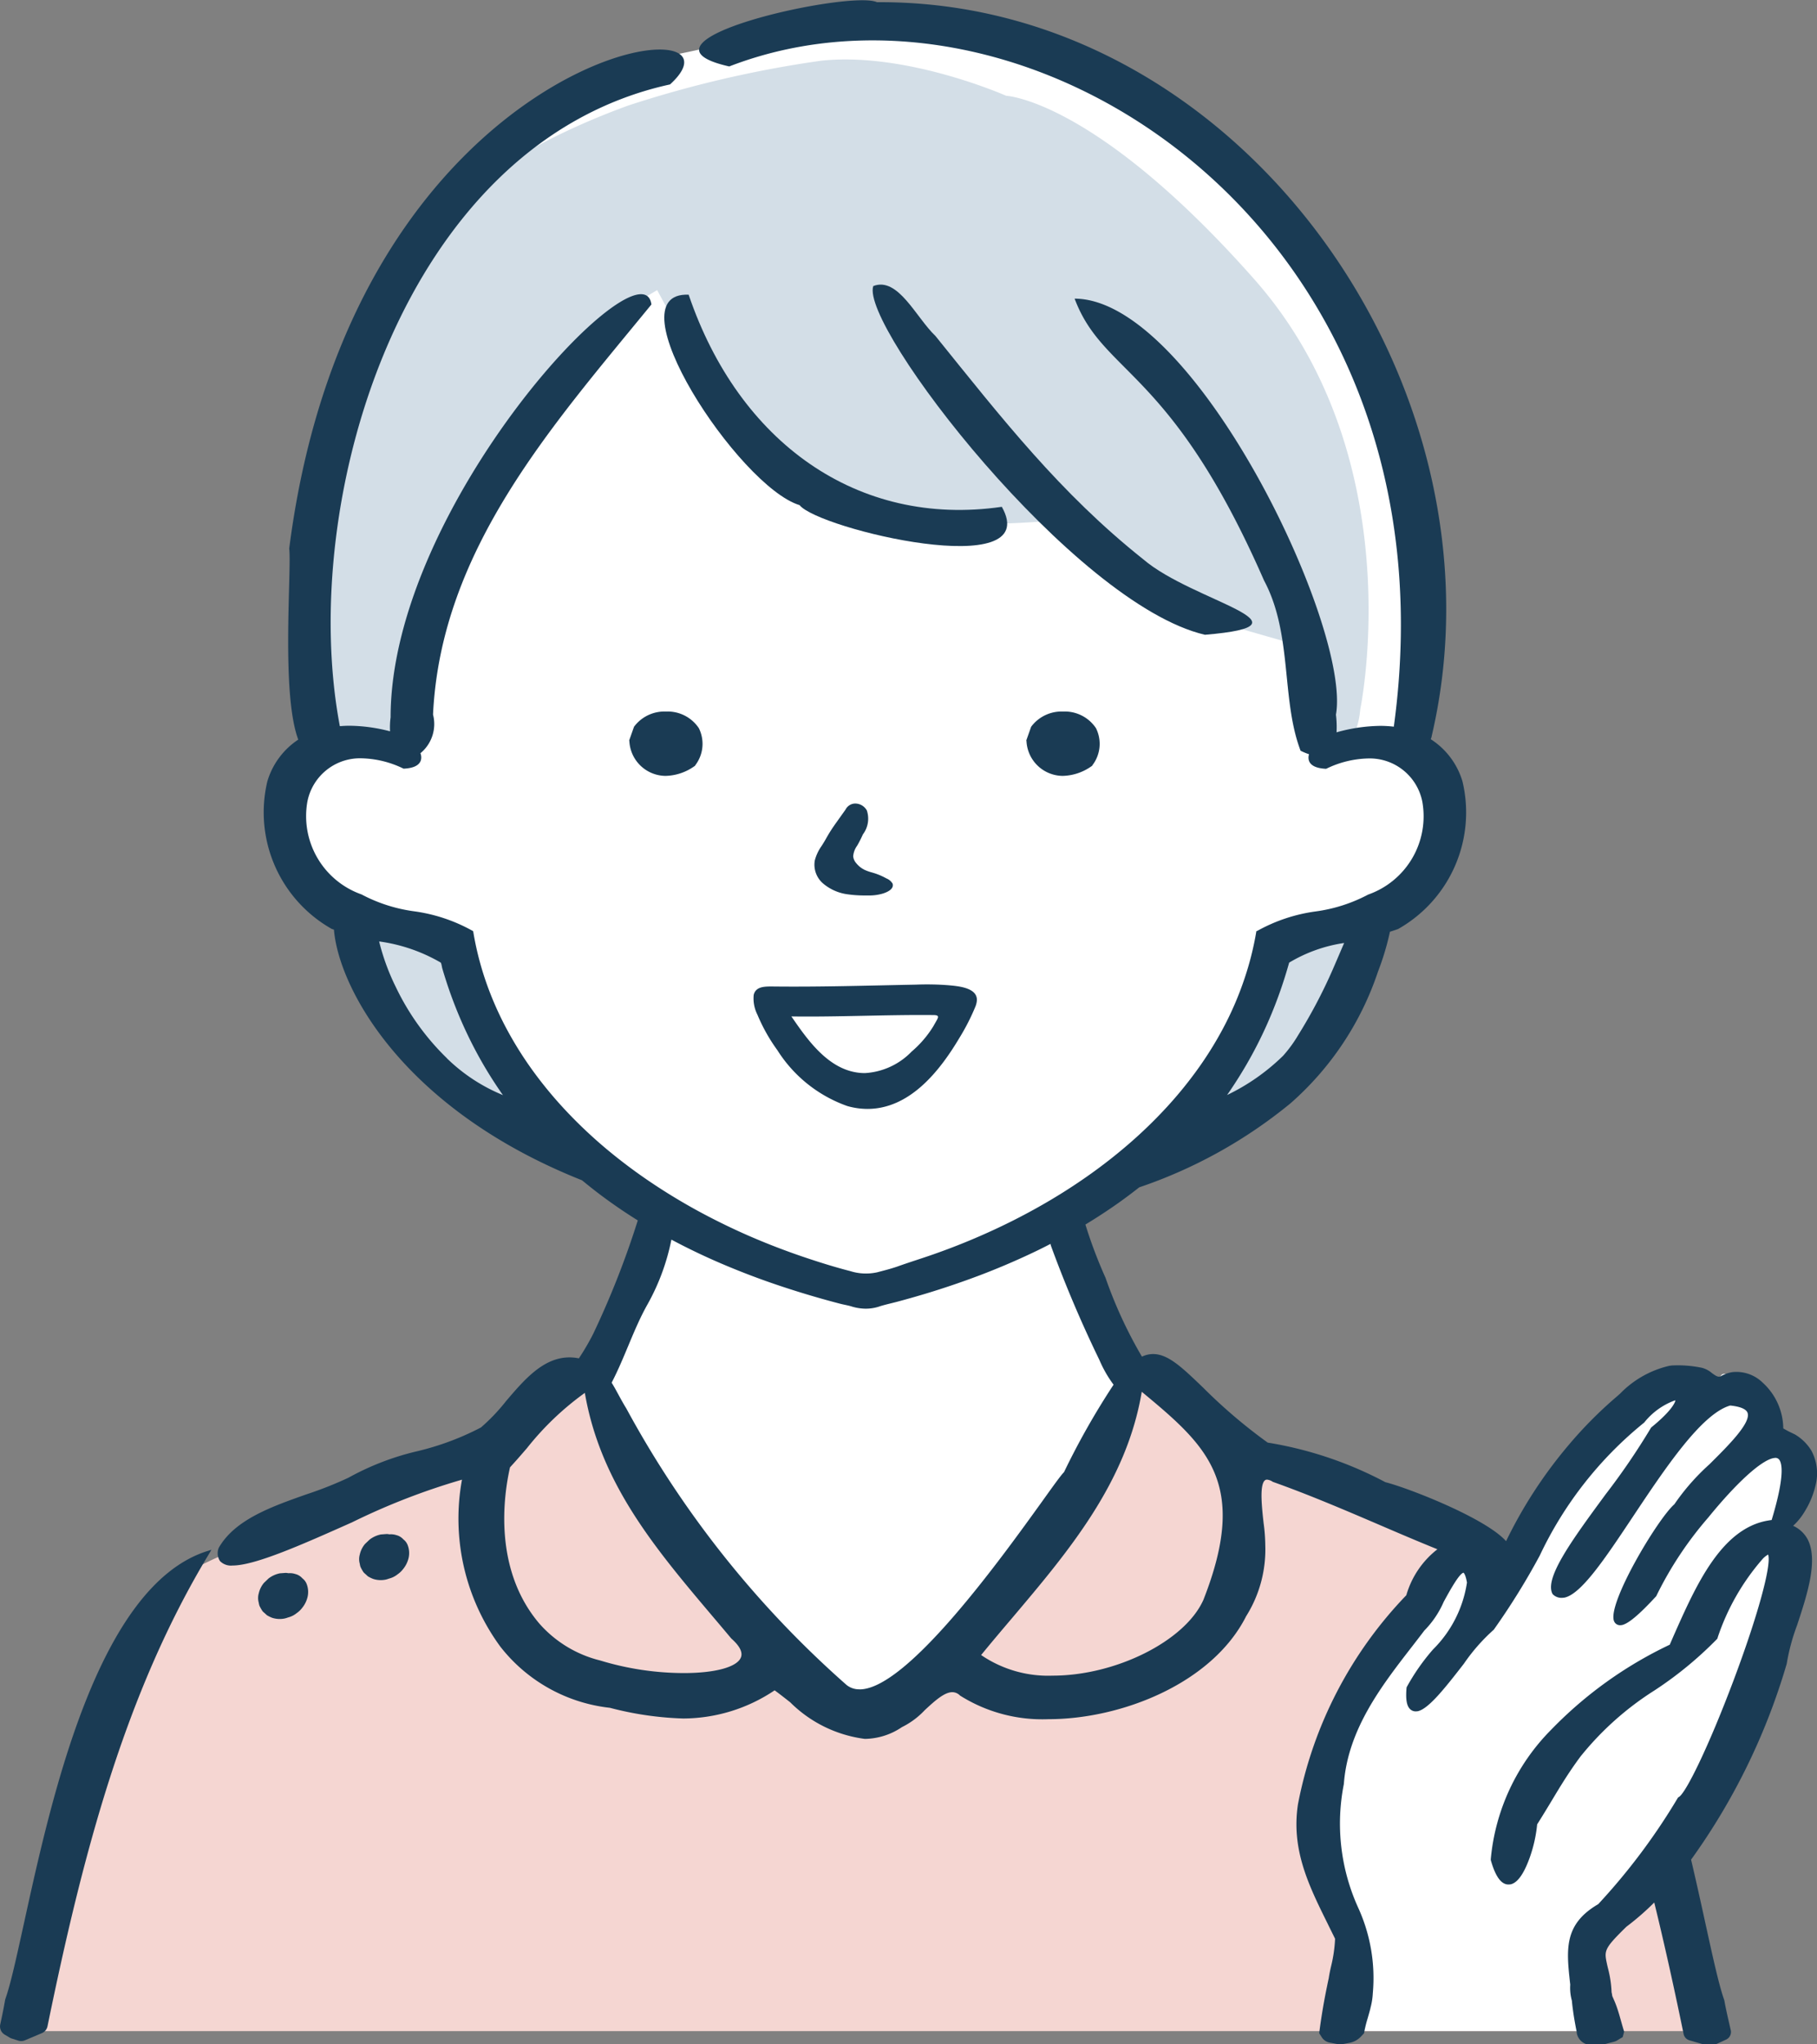
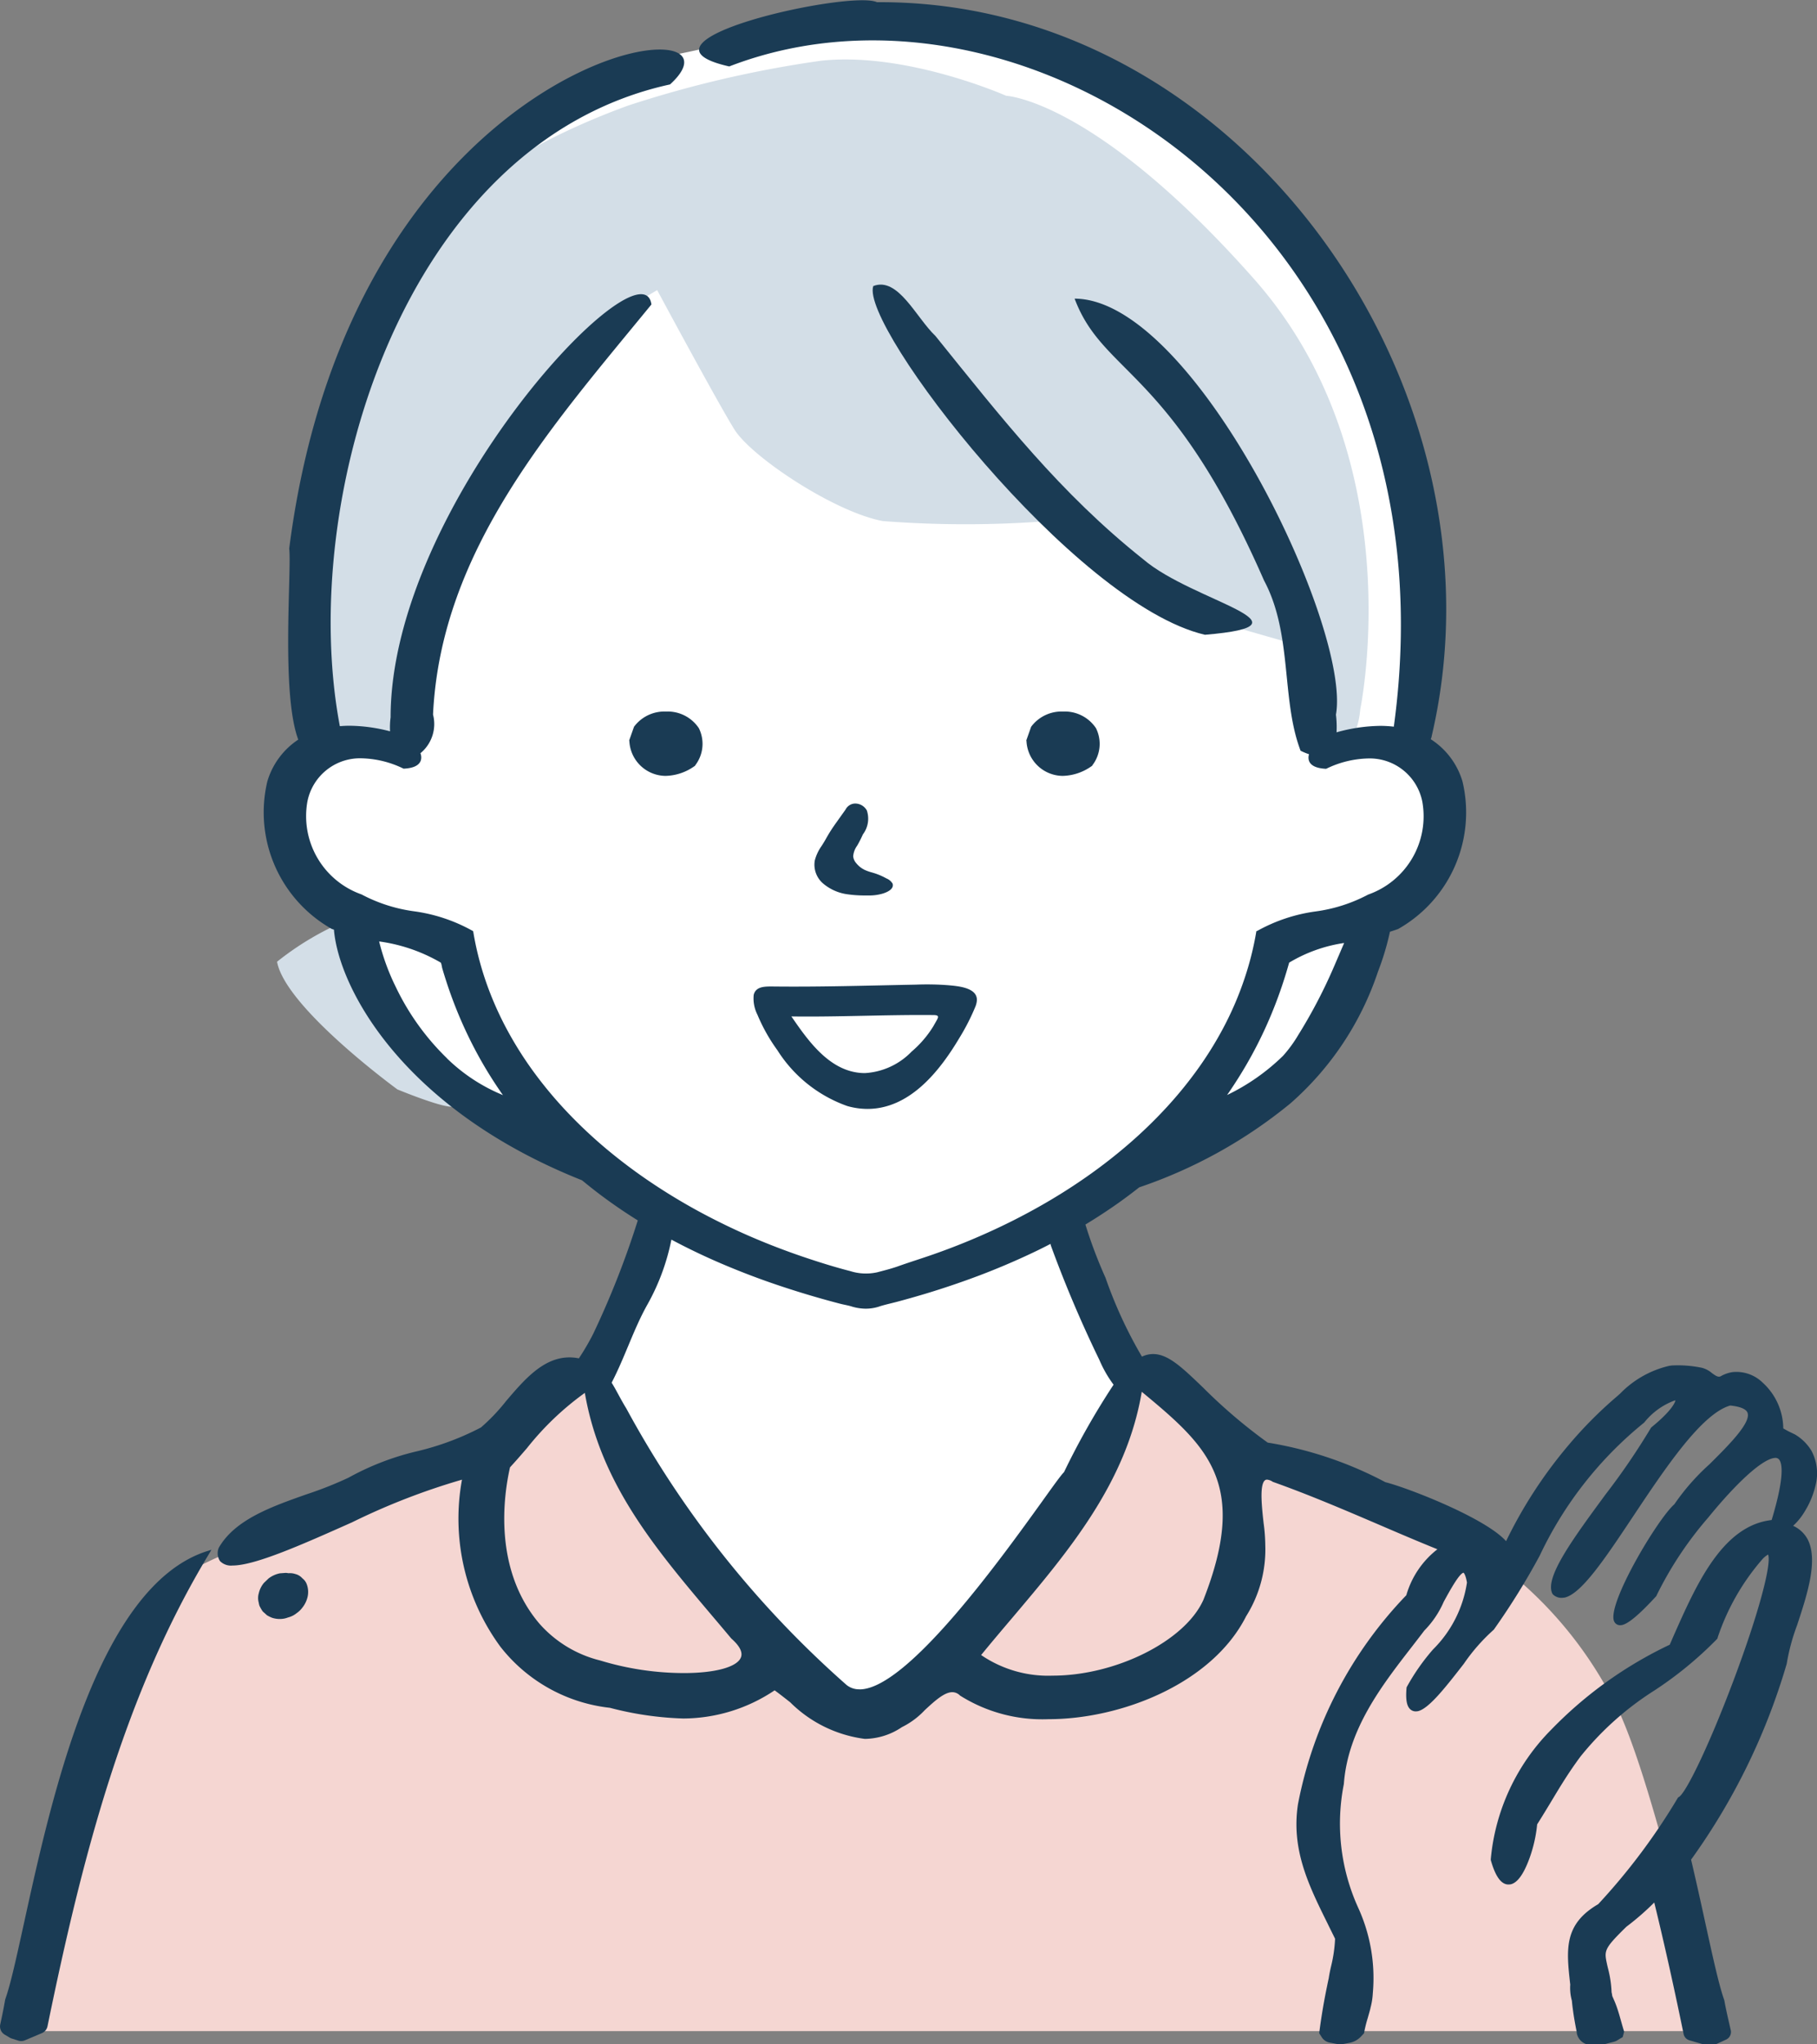
<svg xmlns="http://www.w3.org/2000/svg" width="76.006" height="85.5" viewBox="0 0 76.006 85.5">
  <rect x="0" y="0" width="76.006" height="85.5" fill="#808080" stroke="none" />
  <g transform="translate(-1012.741 -1541)">
    <g transform="translate(765.359 1502.446)">
      <g transform="translate(248.371 39.629)">
        <path d="M334.908,46.71s-9.752,3.282-12.445,12.331A40.668,40.668,0,0,0,321,75.562a3.266,3.266,0,0,0-1.284,1.578c-.617,1.271-1.029,2.468,0,3.59a8.509,8.509,0,0,0,2.375,1.747,14.405,14.405,0,0,0,1.271,3.488,24.625,24.625,0,0,0,6.078,5.523c1.625.908,6.007,3.526,6.007,3.526l-3.391,6.712,2.853,5.078,7.906,9h1.08s.952.317,1.978-.86,6.261-7.515,6.261-7.515l3.009-5.737-3.035-7s4.086-2.373,4.46-2.447S362.1,89.7,362.7,88.508s2.244-5.833,2.244-5.833l2.692-2.094s.748-3.216.224-4.188-1.571-.449-1.271-1.271a16.612,16.612,0,0,0,.748-3.066c.075-.748.15-10.4-3.291-15.182s-7.628-9.423-13.462-10.695-10.1-.9-11.143-.524S334.908,46.71,334.908,46.71Z" transform="translate(-308.648 -45.298)" fill="#fff" />
        <path d="M276.993,398.443a4.5,4.5,0,0,0-2.475,1.83c-.646,1.291-2.69,1.883-3.282,2.152s-9.9,3.444-11.03,4.466-6.618,19-6.618,19h70.491S321.645,414.67,320,411.9a16.78,16.78,0,0,0-8.091-7.526,67.26,67.26,0,0,0-7.526-2.659s-2.982-3.335-3.5-3.393-.914-.285-1.367,1.187-7.506,10.807-7.685,10.977-2.885,1.98-3,2.037a6.838,6.838,0,0,1-1.08,0s-7.526-8.091-8.657-10.072S276.993,398.443,276.993,398.443Z" transform="translate(-253.587 -342.014)" fill="#f5d6d2" />
-         <path d="M606.808,399.438s-.994-.058-2.809,1.623-3.676,3.342-4.659,5.642-.612.854-1.116.476-.62-.495-1.374.085-.464,1.044-1.8,2.551-1.159.725-2.145,2.565-1.1.971-1.391,2.884-.986,1.855-.348,3.652.995,1.565,1.309,2.783.43.7.488,1.971a10.523,10.523,0,0,1-.458,2.939H603.05s-.352-3.422-.03-4.05,2.029-1.847,2.583-2.715,4.464-8.1,4.464-8.1,1.217-4.608.986-5.416a2.093,2.093,0,0,1,.029-1.619c.2-.812.725-1.855,0-2.377s-1.073.522-1.073-.522.174-.767-.232-1.4-1.429-1.589-1.642-1.2S606.808,399.438,606.808,399.438Z" transform="translate(-537.145 -342.735)" fill="#fff" />
        <g transform="translate(11.909 1.412)">
-           <path d="M342.214,278.57c.219.087,3.764,1.051,3.764,1.182s2.408,6.522,3.633,7.617-2.145-.306-2.145-.306-4.684-3.414-5.034-5.34A12.186,12.186,0,0,1,342.214,278.57Z" transform="translate(-339.977 -242.803)" fill="#d3dee7" />
-           <path d="M555.9,279.2c0,.131-1.97,6.041-3.5,7.485s-1.576,2.057-.613,1.576,5.165-3.589,5.165-3.589,2.8-5.734,2.8-5.822.044-.832.044-.832Z" transform="translate(-515.627 -242.341)" fill="#d3dee7" />
+           <path d="M342.214,278.57s2.408,6.522,3.633,7.617-2.145-.306-2.145-.306-4.684-3.414-5.034-5.34A12.186,12.186,0,0,1,342.214,278.57Z" transform="translate(-339.977 -242.803)" fill="#d3dee7" />
          <path d="M341.739,56.068s-5.064,1.745-6.825,3.927-3.853,4.69-4.513,6.981-2.092,4.145-2.092,7.744.44,8.29.44,8.29H331.5a8.824,8.824,0,0,0,.991-3.054,30.135,30.135,0,0,1,2.3-6.942c.932-2.011,6.585-8.24,6.8-8.4s1.309-.811,1.309-.811,2.522,4.693,3.235,5.835,4.171,3.445,6.2,3.825a44.717,44.717,0,0,0,7.394-.039s2.274,2.123,3.042,2.666A16.686,16.686,0,0,0,365.4,77.4c.274.109,4.236,1.236,4.236,1.236l.424,2.087s.06,1.693,1.1,2.073,1.152-1.467,1.152-1.467,2.194-10.489-4.443-17.989S357.5,55.676,357.5,55.676s-4.169-1.848-7.734-1.467A46.845,46.845,0,0,0,341.739,56.068Z" transform="translate(-328.309 -54.157)" fill="#d3dee7" />
        </g>
      </g>
      <g transform="translate(247.382 38.555)">
        <path d="M248.384,460.848c-.31,1.409-.553,2.527-.775,3.157a.347.347,0,0,0-.016.061c-.049.292-.118.63-.2,1.007a.4.4,0,0,0,.185.431l.207.123a.4.4,0,0,0,.081.037l.279.09a.4.4,0,0,0,.28-.013l.71-.3a.4.4,0,0,0,.234-.287c1.476-7.2,3.243-13.95,6.757-19.759l.1-.171-.2.063C251.47,446.767,249.539,455.581,248.384,460.848Z" transform="translate(-247.382 -380.405)" fill="#1a3b54" />
        <path d="M370.948,101.754a3.611,3.611,0,0,0,.441-1.071,2.015,2.015,0,0,0-.17-1.451,1.991,1.991,0,0,0-.67-.669c-.015-.01-.059-.032-.118-.06a3.858,3.858,0,0,1-.391-.206,2.622,2.622,0,0,0-.857-1.909,1.571,1.571,0,0,0-1.263-.445l-.048.008a1.382,1.382,0,0,0-.448.166.163.163,0,0,1-.05.016c-.1.014-.208-.069-.327-.156a1.053,1.053,0,0,0-.41-.214,4.928,4.928,0,0,0-1.19-.1c-.062,0-.123.01-.183.019a4.186,4.186,0,0,0-2.052,1.164l-.113.1a17.511,17.511,0,0,0-2.068,2.084,19.081,19.081,0,0,0-2.586,3.984l0,0c-.87-.974-4.108-2.23-5.05-2.467a15.912,15.912,0,0,0-4.922-1.655,22.109,22.109,0,0,1-2.693-2.292c-.884-.849-1.468-1.412-2.1-1.412a1.078,1.078,0,0,0-.467.109,18.546,18.546,0,0,1-1.524-3.3,19.55,19.55,0,0,1-.841-2.226q.712-.43,1.391-.91.438-.312.861-.646a20.158,20.158,0,0,0,6.326-3.513,12.644,12.644,0,0,0,3.661-5.51,11.089,11.089,0,0,0,.5-1.667c.116-.037.232-.074.343-.115a5.6,5.6,0,0,0,2.693-6.166,3.163,3.163,0,0,0-1.329-1.772.564.564,0,0,0,.042-.142c3.4-14.541-7.976-30.787-23.208-30.684-1.106-.525-10.853,1.635-6.179,2.687,12.589-4.863,30.628,6.933,27.8,27.615a4.824,4.824,0,0,0-.562-.034,7.032,7.032,0,0,0-1.834.27,4.242,4.242,0,0,0-.025-.739c.649-3.639-5.912-17.381-10.931-17.4,1.2,3.2,4.027,2.888,7.923,11.788,1.2,2.243.707,4.965,1.529,7.121a2.634,2.634,0,0,0,.354.147.448.448,0,0,0-.007.258c.064.21.3.328.7.35h.023l.02-.009a4.193,4.193,0,0,1,1.724-.423,2.243,2.243,0,0,1,2.278,1.807,3.472,3.472,0,0,1-2.264,3.886,6.544,6.544,0,0,1-2.195.705,6.917,6.917,0,0,0-2.444.814L348,77.5l-.006.035a12.724,12.724,0,0,1-.5,1.976,13.588,13.588,0,0,1-.8,1.889,15.03,15.03,0,0,1-1.084,1.781,16.974,16.974,0,0,1-1.343,1.663,19.271,19.271,0,0,1-1.578,1.534,21.8,21.8,0,0,1-1.79,1.395q-.958.67-1.979,1.245-1.046.591-2.144,1.085-1.122.507-2.285.914c-.506.178-1.005.33-1.509.511-.292.1-.565.168-.848.242a2.175,2.175,0,0,1-1.121-.051c-.653-.168-1.3-.371-1.94-.587q-1.168-.395-2.3-.887-1.1-.481-2.161-1.059-1.028-.563-2-1.22A22.157,22.157,0,0,1,320.8,86.6a19.626,19.626,0,0,1-1.608-1.511,17.286,17.286,0,0,1-1.378-1.641,15.28,15.28,0,0,1-1.123-1.76,13.775,13.775,0,0,1-.846-1.869,12.831,12.831,0,0,1-.545-1.968q-.03-.156-.056-.313l-.006-.035-.032-.02a6.916,6.916,0,0,0-2.444-.814,6.543,6.543,0,0,1-2.194-.705,3.472,3.472,0,0,1-2.264-3.886,2.243,2.243,0,0,1,2.278-1.807,4.193,4.193,0,0,1,1.724.423l.021.009h.023c.4-.022.633-.14.7-.35a.466.466,0,0,0-.018-.295,1.58,1.58,0,0,0,.527-1.617c.326-6.9,5-12.095,9.135-17.152-.371-2.763-10.909,8.373-10.91,17.268a3.184,3.184,0,0,0-.023.585,6.884,6.884,0,0,0-1.7-.233c-.136,0-.268.007-.4.018-1.785-9.432,2.622-24.392,13.812-26.842,3.97-3.608-13.229-1.707-15.93,19.413.106.9-.347,6.044.378,7.991a3.168,3.168,0,0,0-1.294,1.751,5.6,5.6,0,0,0,2.694,6.166c.03.011.062.02.093.031.2,2.435,2.871,7.5,10.376,10.483.2.163.4.324.6.479q.822.63,1.7,1.178l.034.021a36.612,36.612,0,0,1-1.865,4.744,9.888,9.888,0,0,1-.6,1.027h0a1.9,1.9,0,0,0-.393-.041c-1.093,0-1.887.93-2.655,1.831a8.022,8.022,0,0,1-1.048,1.1,11.449,11.449,0,0,1-2.659.992,11.194,11.194,0,0,0-2.884,1.11,15.85,15.85,0,0,1-1.75.693c-1.475.52-3,1.059-3.675,2.239a.6.6,0,0,0,.055.557.643.643,0,0,0,.52.183h0c.947,0,2.915-.877,5-1.806a28.245,28.245,0,0,1,4.6-1.785,9.05,9.05,0,0,0,1.607,6.987,6.751,6.751,0,0,0,4.58,2.555,13.584,13.584,0,0,0,3.067.447,6.887,6.887,0,0,0,3.824-1.178c.208.151.424.322.651.5a5.394,5.394,0,0,0,3.122,1.531,2.823,2.823,0,0,0,1.552-.492,3.317,3.317,0,0,0,.957-.712c.4-.369.811-.75,1.152-.75a.458.458,0,0,1,.322.142,6.454,6.454,0,0,0,3.7.988c3.029,0,6.841-1.481,8.268-4.307a5.239,5.239,0,0,0,.8-2.974,7.116,7.116,0,0,0-.068-.908c-.074-.66-.174-1.564.038-1.787a.136.136,0,0,1,.1-.044.506.506,0,0,1,.245.093c1.5.533,3,1.174,4.446,1.794.8.344,1.617.694,2.439,1.026h0a3.745,3.745,0,0,0-1.3,1.922,17.291,17.291,0,0,0-4.532,8.74c-.29,1.9.449,3.395,1.23,4.975l.016.032c.1.208.207.418.306.622a5.91,5.91,0,0,1-.158,1.113c-.052.217-.085.386-.106.529l0,.007-.006.023q-.036.163-.067.321c-.128.614-.234,1.242-.316,1.867l-.012.09.109.17a.5.5,0,0,0,.327.222l.349.067a.5.5,0,0,0,.186,0l.288-.054a.9.9,0,0,0,.5-.276l.119-.13.011-.067a5.168,5.168,0,0,1,.141-.562l.024-.084c.03-.105.061-.214.089-.323h0v-.006l0-.006a2.916,2.916,0,0,0,.1-.619,7.082,7.082,0,0,0-.62-3.6,8.5,8.5,0,0,1-.591-5.153c.166-2.283,1.579-4.107,2.826-5.717.185-.238.366-.473.538-.7a3.966,3.966,0,0,0,.813-1.205c.226-.414.645-1.184.828-1.217.014.01.086.075.145.41a4.981,4.981,0,0,1-1.421,2.8,8.848,8.848,0,0,0-1.1,1.576l-.008.026,0,.018c-.04.475.009.747.158.883a.338.338,0,0,0,.285.082l.016,0c.459-.083,1.178-1.008,1.94-1.988a7.822,7.822,0,0,1,1.224-1.4l.025-.022.01-.013a29.542,29.542,0,0,0,1.916-3.09,15.847,15.847,0,0,1,4.354-5.551l.019-.017a2.91,2.91,0,0,1,1.272-.918l.03,0c-.021.092-.154.429-1.007,1.124l-.018.021-.009.016a28.831,28.831,0,0,1-1.888,2.767c-1.381,1.881-2.574,3.5-2.219,4.163l.016.02.012.011a.514.514,0,0,0,.429.127l.024,0c.71-.129,1.714-1.636,2.877-3.382,1.347-2.022,2.874-4.314,4.075-4.656.417.042.668.147.725.305.151.421-.814,1.379-1.592,2.151a9.347,9.347,0,0,0-1.469,1.673c-.708.619-2.84,4.2-2.519,4.9a.27.27,0,0,0,.3.155l.016,0c.269-.049.727-.432,1.442-1.208l.017-.029.005-.015a15.1,15.1,0,0,1,2.151-3.241c1.194-1.467,2.22-2.4,2.743-2.494l.019,0a.2.2,0,0,1,.2.054c.129.145.26.668-.305,2.537l-.081.011-.1.017c-1.942.351-2.993,2.723-3.92,4.815l-.162.373a17.07,17.07,0,0,0-4.947,3.543,8.817,8.817,0,0,0-2.539,5.424l0,.025,0,.015c.206.732.467,1.065.8,1.018l.016,0c.288-.052.556-.417.8-1.085a5.807,5.807,0,0,0,.324-1.426c.233-.368.44-.711.607-.988.361-.6.7-1.166,1.2-1.842a12.63,12.63,0,0,1,3.112-2.779,15.6,15.6,0,0,0,2.6-2.138l.012-.014.017-.029,0-.015a9.613,9.613,0,0,1,1.879-3.291.916.916,0,0,1,.234-.188c.155.427-.443,2.6-1.456,5.29-1.066,2.83-1.993,4.686-2.274,4.847l-.039.025-.019.033a26.3,26.3,0,0,1-3.319,4.427c-1.453.848-1.334,1.906-1.17,3.366a1.984,1.984,0,0,0,.068.669c.01.109.022.222.039.344.036.282.09.6.165.973l0,.029a.6.6,0,0,0,.6.505h.374a.606.606,0,0,0,.151-.019l.412-.107a.606.606,0,0,0,.214-.1l.171-.1.061-.228c-.138-.439-.227-.848-.379-1.216-.037-.092-.078-.182-.118-.273l-.013-.088-.016-.07a4.616,4.616,0,0,0-.15-1c-.015-.062-.029-.12-.041-.175-.12-.566-.135-.639.808-1.564a11.042,11.042,0,0,0,1.168-1.016h0c.418,1.7.862,3.712,1.228,5.5a.349.349,0,0,0,.246.265l.544.158.04.009.142.024a.784.784,0,0,0,.456-.061l.344-.158a.35.35,0,0,0,.2-.4c-.1-.434-.211-.911-.263-1.216a.311.311,0,0,0-.013-.052c-.222-.63-.466-1.75-.776-3.161-.18-.825-.381-1.737-.607-2.7a26.951,26.951,0,0,0,4-8.191,8.527,8.527,0,0,1,.434-1.614c.419-1.271.893-2.712.443-3.591a1.29,1.29,0,0,0-.609-.567A2.628,2.628,0,0,0,370.948,101.754ZM347.564,83.117a17.641,17.641,0,0,0,.887-1.733,18.407,18.407,0,0,0,.705-1.852q.114-.355.215-.715a6.211,6.211,0,0,1,2.3-.822c-.161.374-.32.75-.483,1.123a21.422,21.422,0,0,1-1.439,2.73,5.515,5.515,0,0,1-.633.866,8.794,8.794,0,0,1-2.341,1.64Q347.192,83.753,347.564,83.117Zm-33.422-.3A10.407,10.407,0,0,1,312,79.833a9.336,9.336,0,0,1-.695-1.9l.019,0a6.973,6.973,0,0,1,2.552.879c.035.027.054.189.067.234q.035.121.072.242.074.24.153.478.158.471.341.933a17.913,17.913,0,0,0,.819,1.777,17.427,17.427,0,0,0,1,1.658c.051.075.1.149.157.224A7.342,7.342,0,0,1,314.142,82.821Zm12.293,25.066c-.165.4-1.079.648-2.386.648a12.067,12.067,0,0,1-3.5-.527A4.972,4.972,0,0,1,318,106.454c-1.911-2.253-1.5-5.3-1.221-6.528.241-.261.474-.53.707-.8a12.057,12.057,0,0,1,2.423-2.314c.654,3.8,2.947,6.512,5.375,9.382.247.291.495.585.752.892C326.392,107.4,326.526,107.668,326.434,107.887Zm4.964,1.328a.834.834,0,0,1-.538-.179,42.147,42.147,0,0,1-9.217-11.569c-.127-.205-.233-.4-.335-.588s-.183-.337-.279-.489l0,0c.561-1.077.922-2.254,1.508-3.289a9.229,9.229,0,0,0,.992-2.695q.216.115.434.227,1,.51,2.041.937,1.088.449,2.208.817,1.175.388,2.373.7c.17.044.344.069.511.124a2.063,2.063,0,0,0,.538.083,1.8,1.8,0,0,0,.639-.107c.225-.068.456-.118.684-.178q.6-.16,1.2-.34,1.149-.347,2.272-.771,1.069-.406,2.105-.892.43-.2.852-.421c.006.024.011.048.017.071a51.092,51.092,0,0,0,2.031,4.787,5.029,5.029,0,0,0,.591,1.031h0a31.508,31.508,0,0,0-2.072,3.656c-.123.12-.443.565-.927,1.242C337.338,103.714,333.392,109.214,331.4,109.214Zm14.376-3.723c-.774,1.708-3.658,3.151-6.3,3.151a4.97,4.97,0,0,1-2.989-.862c.427-.523.87-1.046,1.3-1.552,2.352-2.782,4.784-5.658,5.419-9.459C345.938,99.031,347.712,100.582,345.775,105.492Z" transform="translate(-295.445 -38.555)" fill="#1a3b54" />
        <g transform="translate(26.325 29.76)">
          <path d="M445.932,296.969c-.326,0-.735-.022-.824.351a1.507,1.507,0,0,0,.156.83,7.316,7.316,0,0,0,.836,1.486,5.707,5.707,0,0,0,2.924,2.333,3.1,3.1,0,0,0,.839.12c1.776,0,3.027-1.586,3.852-2.974a9.059,9.059,0,0,0,.66-1.29.874.874,0,0,0,.068-.27.368.368,0,0,0,0-.059c-.031-.495-.831-.545-1.192-.58a11.46,11.46,0,0,0-1.353-.025C449.9,296.929,447.948,296.991,445.932,296.969Zm6.692,1.195c.322,0,.183.127.006.455a4.447,4.447,0,0,1-.916,1.072,2.95,2.95,0,0,1-1.952.9c-1.426,0-2.355-1.316-3.077-2.37C448.6,298.249,450.743,298.143,452.624,298.164Z" transform="translate(-439.905 -285.469)" fill="#1a3b54" />
          <path d="M463.128,250.719a1.087,1.087,0,0,0,.166-1,.561.561,0,0,0-.492-.291.46.46,0,0,0-.4.254l-.337.473c-.094.132-.188.263-.275.4-.071.11-.137.222-.2.335-.056.1-.111.19-.185.307a1.852,1.852,0,0,0-.29.618,1.038,1.038,0,0,0,.334.945,1.984,1.984,0,0,0,1.056.467,4.991,4.991,0,0,0,.621.046l.065,0,.16,0a1.98,1.98,0,0,0,.62-.082c.309-.1.452-.245.4-.412a.536.536,0,0,0-.259-.219l-.028-.015a2.747,2.747,0,0,0-.341-.156c-.076-.03-.155-.054-.234-.077a2.017,2.017,0,0,1-.289-.1,1.037,1.037,0,0,1-.384-.306.5.5,0,0,1-.114-.273.877.877,0,0,1,.165-.44A4.67,4.67,0,0,0,463.128,250.719Z" transform="translate(-453.358 -245.581)" fill="#1a3b54" />
          <path d="M518.314,225.276a1.584,1.584,0,0,0-1.324.619l-.014.02-.2.565.007.044a1.529,1.529,0,0,0,1.513,1.443h0a2.161,2.161,0,0,0,1.2-.4l.032-.022.02-.034a1.471,1.471,0,0,0,.141-1.54A1.567,1.567,0,0,0,518.314,225.276Z" transform="translate(-500.169 -225.276)" fill="#1a3b54" />
          <path d="M414.086,225.276a1.584,1.584,0,0,0-1.324.619l-.014.02-.2.565.007.044a1.529,1.529,0,0,0,1.513,1.443h0a2.161,2.161,0,0,0,1.2-.4l.032-.022.02-.034a1.472,1.472,0,0,0,.141-1.54A1.567,1.567,0,0,0,414.086,225.276Z" transform="translate(-412.553 -225.276)" fill="#1a3b54" />
        </g>
        <g transform="translate(27.786 11.904)">
          <path d="M487.788,124.737c-3.487-2.772-5.918-5.9-8.7-9.347-.808-.765-1.563-2.492-2.6-2.086-.56,1.664,8.369,13.293,13.874,14.585C495.214,127.481,489.859,126.508,487.788,124.737Z" transform="translate(-467.745 -113.244)" fill="#1a3b54" />
-           <path d="M427.379,124.678c.788,1,10.246,3.255,8.46.07-6.044.876-11.008-2.709-13.1-8.872C419.487,115.739,424.829,123.9,427.379,124.678Z" transform="translate(-421.718 -115.455)" fill="#1a3b54" />
        </g>
        <g transform="translate(10.796 64.16)">
-           <path d="M343.486,441.336a.574.574,0,0,0-.29-.177.724.724,0,0,0-.293-.034.651.651,0,0,0-.111-.014l-.244.018a1.15,1.15,0,0,0-.474.215l-.194.185a1.034,1.034,0,0,0-.217.44.7.7,0,0,0,0,.388.677.677,0,0,0,.031.133,1.976,1.976,0,0,0,.124.22.848.848,0,0,0,.09.084l.09.084a1.328,1.328,0,0,0,.226.112,1.031,1.031,0,0,0,.514.03.962.962,0,0,0,.143-.043.937.937,0,0,0,.366-.182,1,1,0,0,0,.226-.215,1.14,1.14,0,0,0,.233-.473.919.919,0,0,0-.027-.495A.55.55,0,0,0,343.486,441.336Z" transform="translate(-337.409 -441.111)" fill="#1a3b54" />
          <path d="M316.966,451.536a.573.573,0,0,0-.29-.177.722.722,0,0,0-.293-.034.647.647,0,0,0-.111-.014l-.244.018a1.149,1.149,0,0,0-.474.215l-.193.185a1.034,1.034,0,0,0-.217.44.7.7,0,0,0,0,.388.676.676,0,0,0,.031.133,2.009,2.009,0,0,0,.125.22.83.83,0,0,0,.09.084l.09.084a1.334,1.334,0,0,0,.226.112,1.03,1.03,0,0,0,.513.03.949.949,0,0,0,.144-.043.936.936,0,0,0,.366-.182,1,1,0,0,0,.226-.214,1.142,1.142,0,0,0,.233-.473.919.919,0,0,0-.027-.495A.55.55,0,0,0,316.966,451.536Z" transform="translate(-315.116 -449.685)" fill="#1a3b54" />
        </g>
      </g>
    </g>
  </g>
</svg>